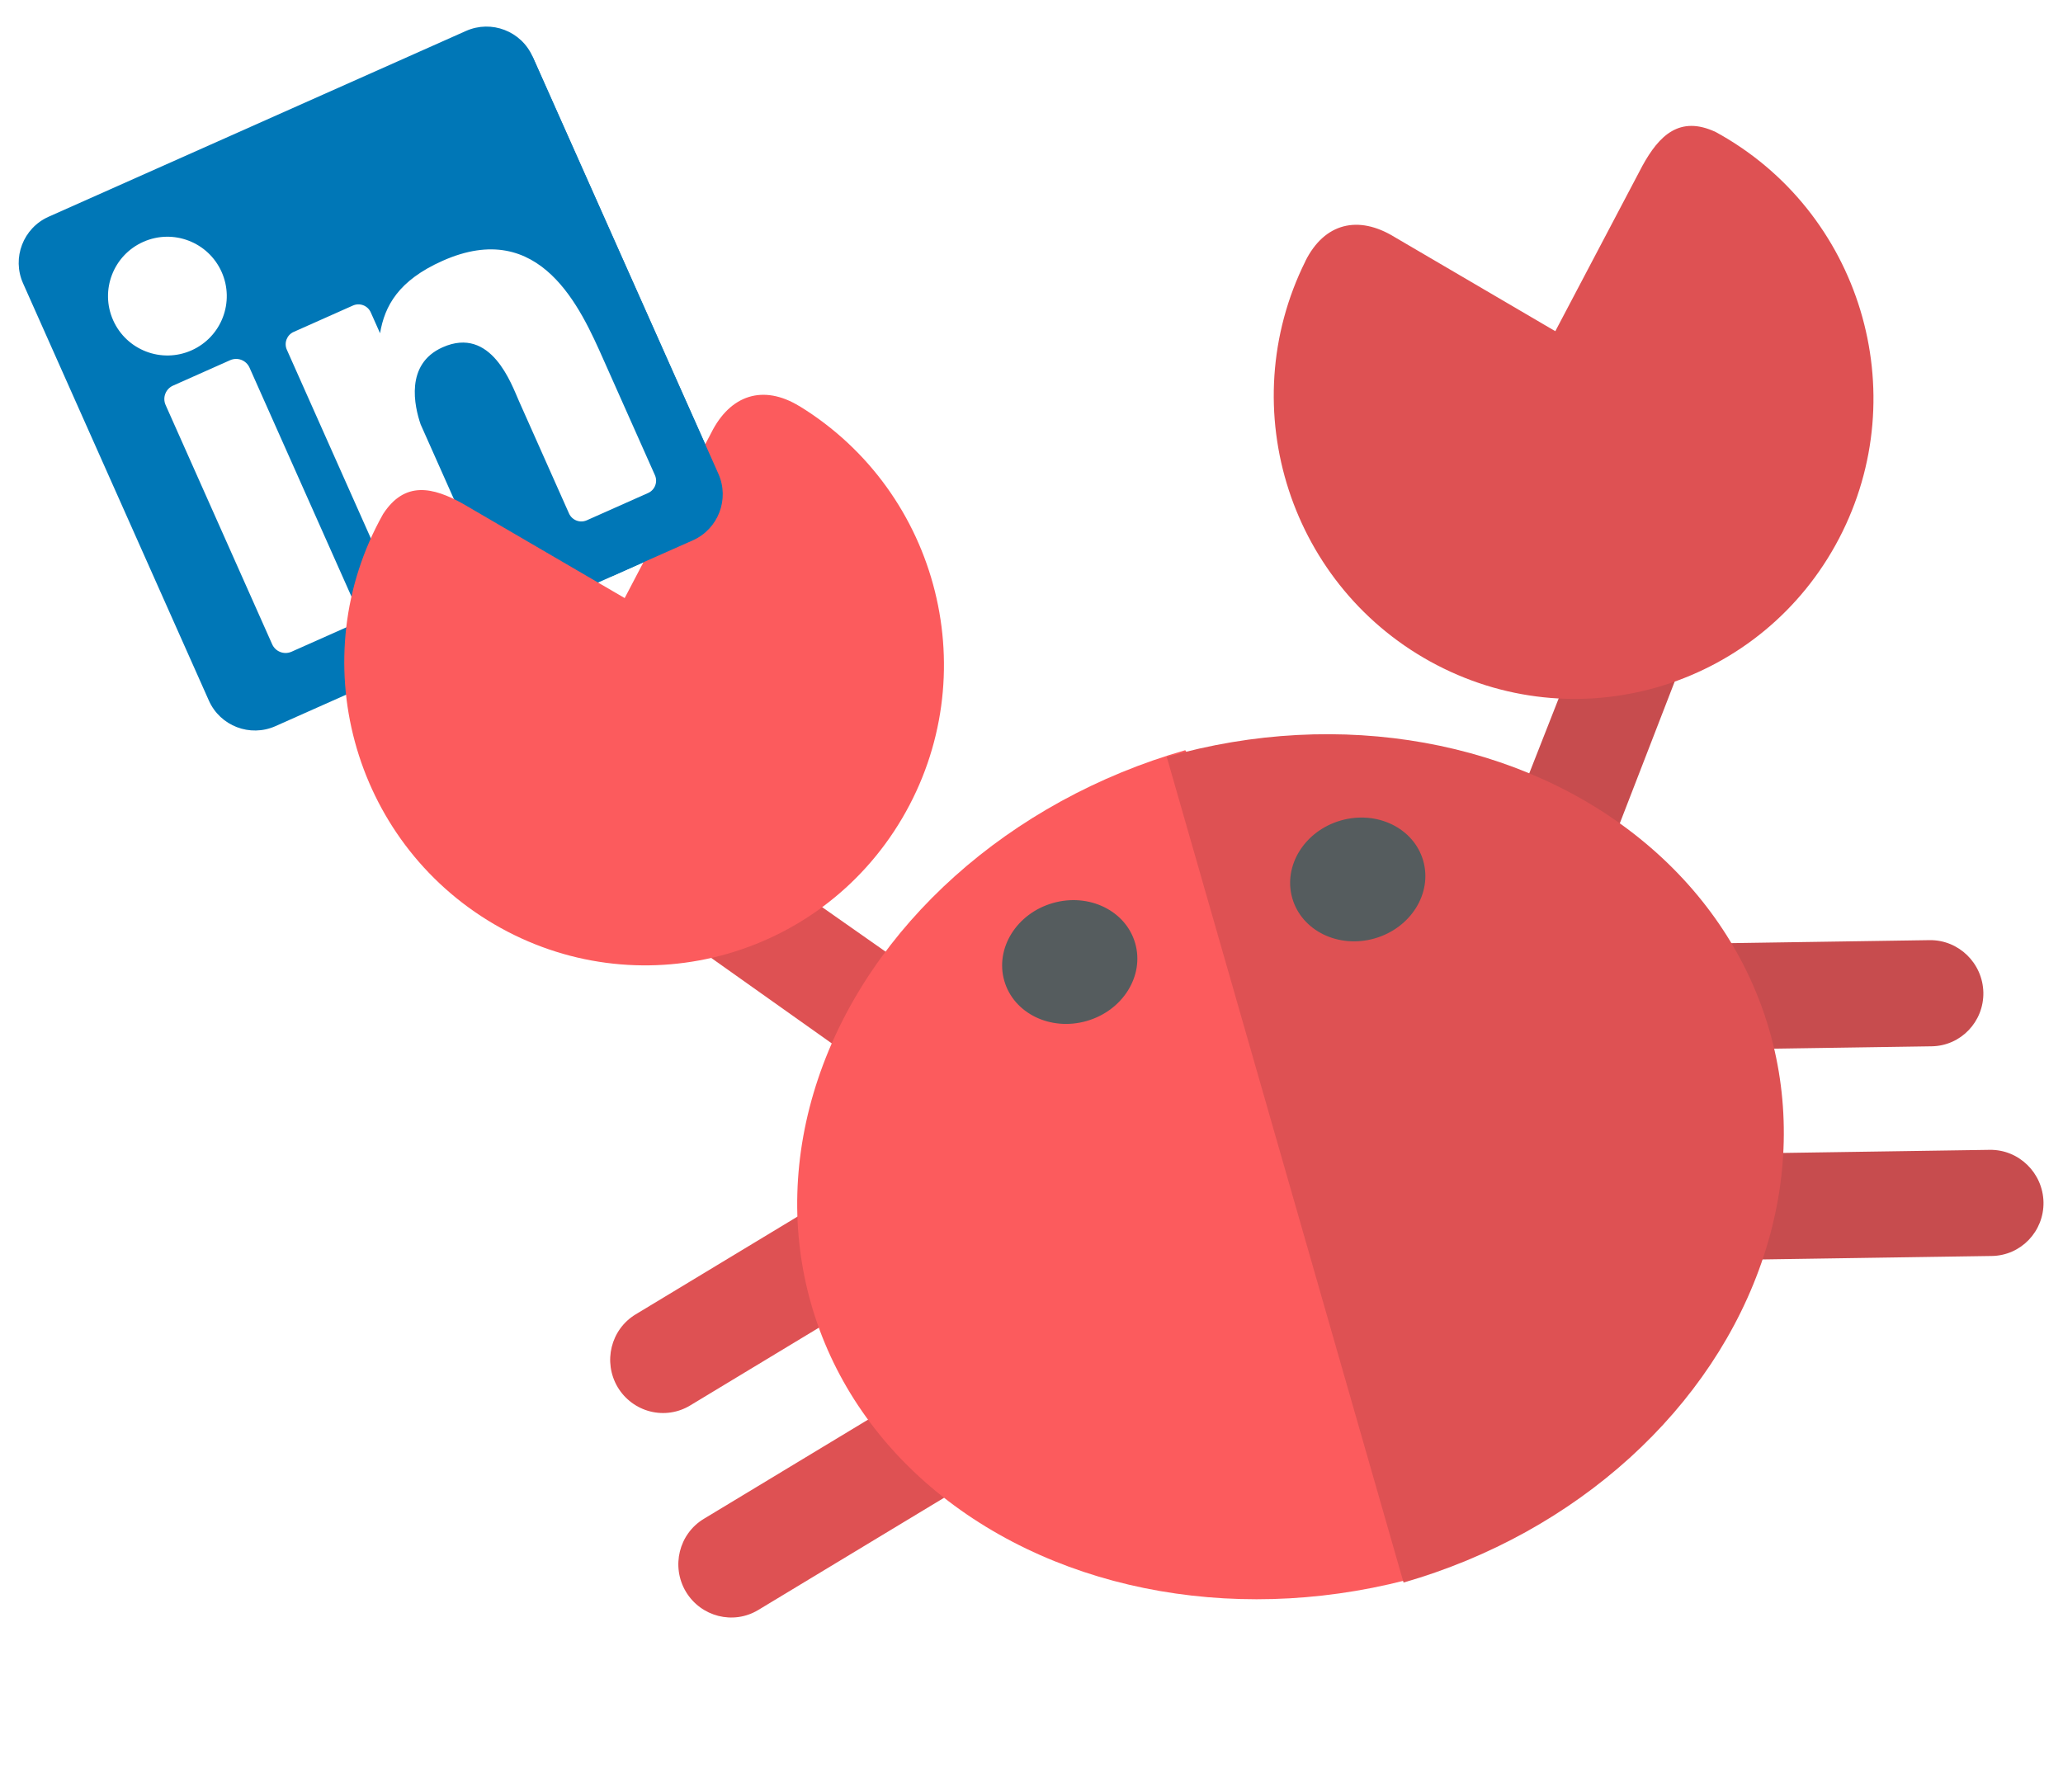
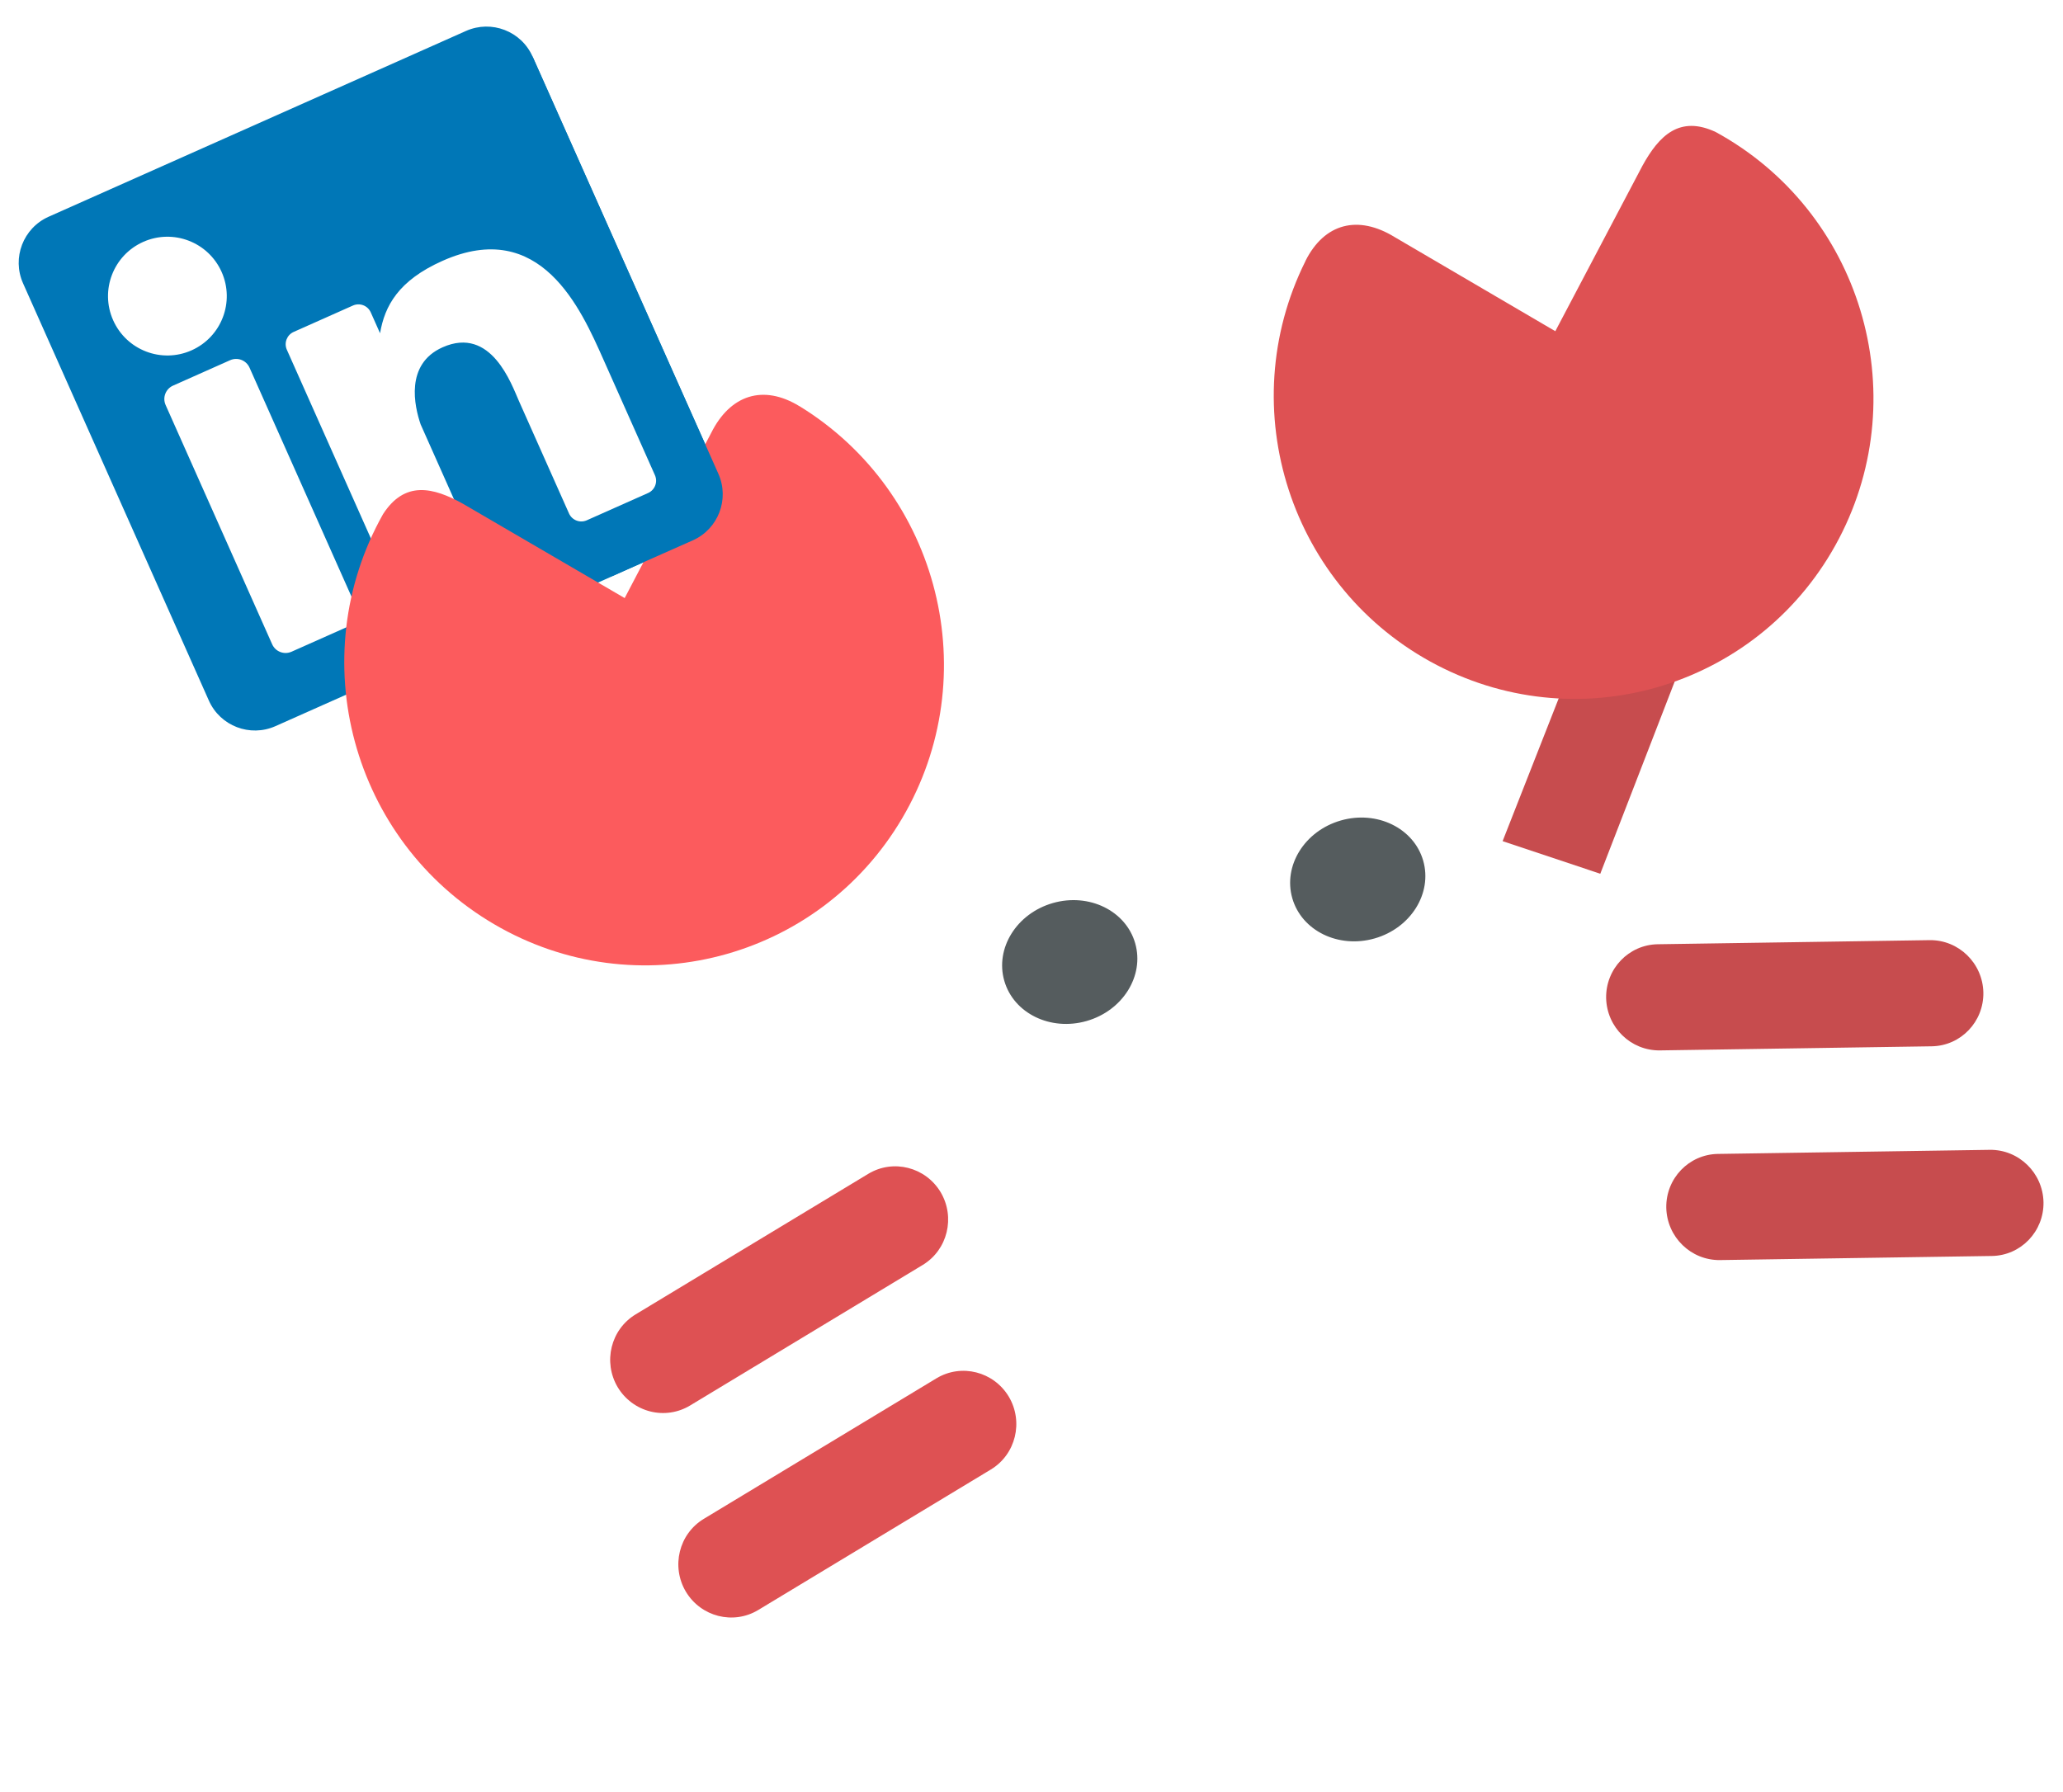
<svg xmlns="http://www.w3.org/2000/svg" width="183px" height="159px" viewBox="0 0 183 159" version="1.1">
  <title>26F79580-D509-4BAF-991A-EC5EE0D7A594</title>
  <desc>Created with sketchtool.</desc>
  <g id="Page-2" stroke="none" stroke-width="1" fill="none" fill-rule="evenodd">
    <g id="SCRABIN_LIFETIME(HD)_checkout" transform="translate(-629, -373)">
      <g id="scrb" transform="translate(629.114, 373.5)">
        <g id="linkedin" transform="translate(32.771, 33.085) rotate(-24) translate(-32.771, -33.085) translate(8.034, 8.349)" fill="#0077B7" fill-rule="nonzero">
          <path d="M44.998,0 L4.475,0 C2.004,0 0,2.004 0,4.475 L0,44.998 C0,47.47 2.004,49.473 4.475,49.473 L44.998,49.473 C47.47,49.473 49.473,47.47 49.473,44.998 L49.473,4.475 C49.473,2.004 47.47,0 44.998,0 Z M15.309,42.719 C15.309,43.438 14.726,44.021 14.007,44.021 L8.463,44.021 C7.744,44.021 7.161,43.438 7.161,42.719 L7.161,19.479 C7.161,18.76 7.744,18.177 8.463,18.177 L14.007,18.177 C14.726,18.177 15.309,18.76 15.309,19.479 L15.309,42.719 Z M11.235,15.986 C8.326,15.986 5.968,13.628 5.968,10.719 C5.968,7.81 8.326,5.452 11.235,5.452 C14.144,5.452 16.502,7.81 16.502,10.719 C16.502,13.628 14.144,15.986 11.235,15.986 Z M44.281,42.823 C44.281,43.485 43.745,44.021 43.084,44.021 L37.135,44.021 C36.474,44.021 35.937,43.485 35.937,42.823 L35.937,31.923 C35.937,30.297 36.414,24.797 31.688,24.797 C28.021,24.797 27.278,28.561 27.128,30.251 L27.128,42.823 C27.128,43.485 26.592,44.021 25.931,44.021 L20.177,44.021 C19.516,44.021 18.98,43.485 18.98,42.823 L18.98,19.374 C18.98,18.713 19.516,18.177 20.177,18.177 L25.931,18.177 C26.592,18.177 27.128,18.713 27.128,19.374 L27.128,21.401 C28.488,19.361 30.508,17.787 34.81,17.787 C44.336,17.787 44.281,26.686 44.281,31.576 L44.281,42.823 L44.281,42.823 Z" id="Shape" />
        </g>
        <g id="scrabin(crab)" transform="translate(25.741, 7.665)">
-           <polygon id="path1046-6" fill="#DE5153" transform="translate(45.553, 76.372) rotate(-16) translate(-45.553, -76.372) " points="57.03 83.907 40.678 63.672 34.076 70.319 49.078 89.073" />
          <g id="g974" transform="translate(62.725, 102.824) rotate(-16) translate(-62.725, -102.824) translate(26.65, 64.431)" fill-rule="nonzero">
            <path d="M3.568,34.929 L26.859,28.626 C29.346,27.959 31.898,29.448 32.571,31.958 L32.571,31.958 C33.227,34.466 31.761,37.04 29.286,37.725 L5.996,44.028 C4.798,44.354 3.521,44.186 2.446,43.56 C1.371,42.935 0.586,41.903 0.264,40.692 L0.264,40.692 C-0.388,38.179 1.087,35.606 3.568,34.929 Z" id="rect897" fill="#DE5153" />
            <path d="M4.376,54.035 L27.669,47.733 C30.156,47.066 32.709,48.555 33.382,51.065 L33.382,51.065 C34.042,53.58 32.566,56.16 30.081,56.839 L6.788,63.14 C4.302,63.804 1.752,62.316 1.079,59.808 L1.079,59.808 C0.419,57.295 1.892,54.715 4.376,54.035 L4.376,54.035 Z" id="rect897-5" fill="#DE5153" />
-             <path d="M64.242,76.451 C48.01,76.451 33.026,69.189 24.89,57.4 C16.755,45.61 16.774,31.086 24.89,19.301 C33.007,7.515 48.014,0.249 64.242,0.249 C74.679,38.992 74.363,38.885 64.242,76.451 Z" id="path826" fill="#FC5B5D" />
          </g>
          <polygon id="path1046" fill="#C74C4E" transform="translate(115.811, 56.226) rotate(-16) translate(-115.811, -56.226) " points="104.938 63.758 120.432 43.526 126.684 50.172 112.469 68.927" />
          <path d="M146.205,78.736 L122.911,72.435 C120.424,71.768 117.871,73.257 117.198,75.767 L117.198,75.767 C116.538,78.282 118.014,80.862 120.499,81.541 L143.793,87.842 C146.28,88.506 148.831,87.016 149.502,84.506 L149.502,84.506 C150.16,81.994 148.687,79.417 146.205,78.736 Z" id="rect897-7" fill="#C74C4E" fill-rule="nonzero" transform="translate(133.35, 80.138) rotate(-16) translate(-133.35, -80.138) " />
          <path d="M151.535,97.339 L128.246,91.038 C125.759,90.371 123.206,91.86 122.533,94.37 L122.533,94.37 C121.873,96.883 123.346,99.463 125.83,100.143 L149.123,106.444 C151.61,107.111 154.163,105.622 154.836,103.112 L154.836,103.112 C155.496,100.598 154.02,98.017 151.535,97.339 Z" id="rect897-5-0" fill="#C74C4E" fill-rule="nonzero" transform="translate(138.684, 98.741) rotate(-16) translate(-138.684, -98.741) " />
-           <path d="M87.28,127.557 C103.248,127.557 117.98,120.295 125.984,108.506 C133.989,96.716 133.966,82.192 125.984,70.407 C118.002,58.621 103.244,51.355 87.28,51.355" id="path826-3" fill="#DE5153" fill-rule="nonzero" transform="translate(109.63, 89.456) rotate(-16) translate(-109.63, -89.456) " />
          <ellipse id="path862-3" fill="#555C5E" fill-rule="nonzero" transform="translate(94.585, 69.862) rotate(-16) translate(-94.585, -69.862) " cx="94.585" cy="69.862" rx="6.04" ry="5.443" />
          <ellipse id="path862" fill="#555C5E" fill-rule="nonzero" transform="translate(69.037, 77.188) rotate(-16) translate(-69.037, -77.188) " cx="69.037" cy="77.188" rx="6.04" ry="5.443" />
          <path d="M51.706,32.428 C61.584,43.228 60.99,60.031 50.376,70.096 C39.762,80.161 23.087,79.734 12.994,69.138 C2.9,58.543 3.154,41.732 13.563,31.451 C16.222,29.13 18.477,30.361 20.636,32.537 L32.109,44.523 L43.524,32.553 C46.071,29.775 49.148,29.654 51.695,32.424 L51.706,32.428 Z" id="path1027" fill="#FC5B5D" fill-rule="nonzero" transform="translate(32.165, 53.787) rotate(-16) translate(-32.165, -53.787) " />
          <path d="M95.081,8.781 C85.198,19.578 85.787,36.382 96.4,46.45 C107.014,56.518 123.693,56.093 133.787,45.496 C143.882,34.9 143.626,18.087 133.214,7.808 C130.555,5.488 128.303,6.718 126.144,8.894 L114.667,20.875 L103.252,8.902 C100.706,6.125 97.632,6.004 95.081,8.773 L95.081,8.781 Z" id="path1027-3" fill="#DE5153" fill-rule="nonzero" transform="translate(114.616, 30.145) rotate(-16) translate(-114.616, -30.145) " />
        </g>
        <g id="linkedin-copy" transform="translate(50.452, 27.449) rotate(-24) translate(-50.452, -27.449) translate(44.092, 4.686)" fill="#0077B7" fill-rule="nonzero">
          <path d="M0.362,45.443 L8.176,45.456 C10.648,45.456 12.651,43.453 12.651,40.981 L12.651,0.458 C12.651,-0.727 8.889,27.865 9.304,39.491 C9.418,42.667 -0.656,45.443 0.362,45.443 Z" id="Shape" />
        </g>
      </g>
    </g>
  </g>
</svg>